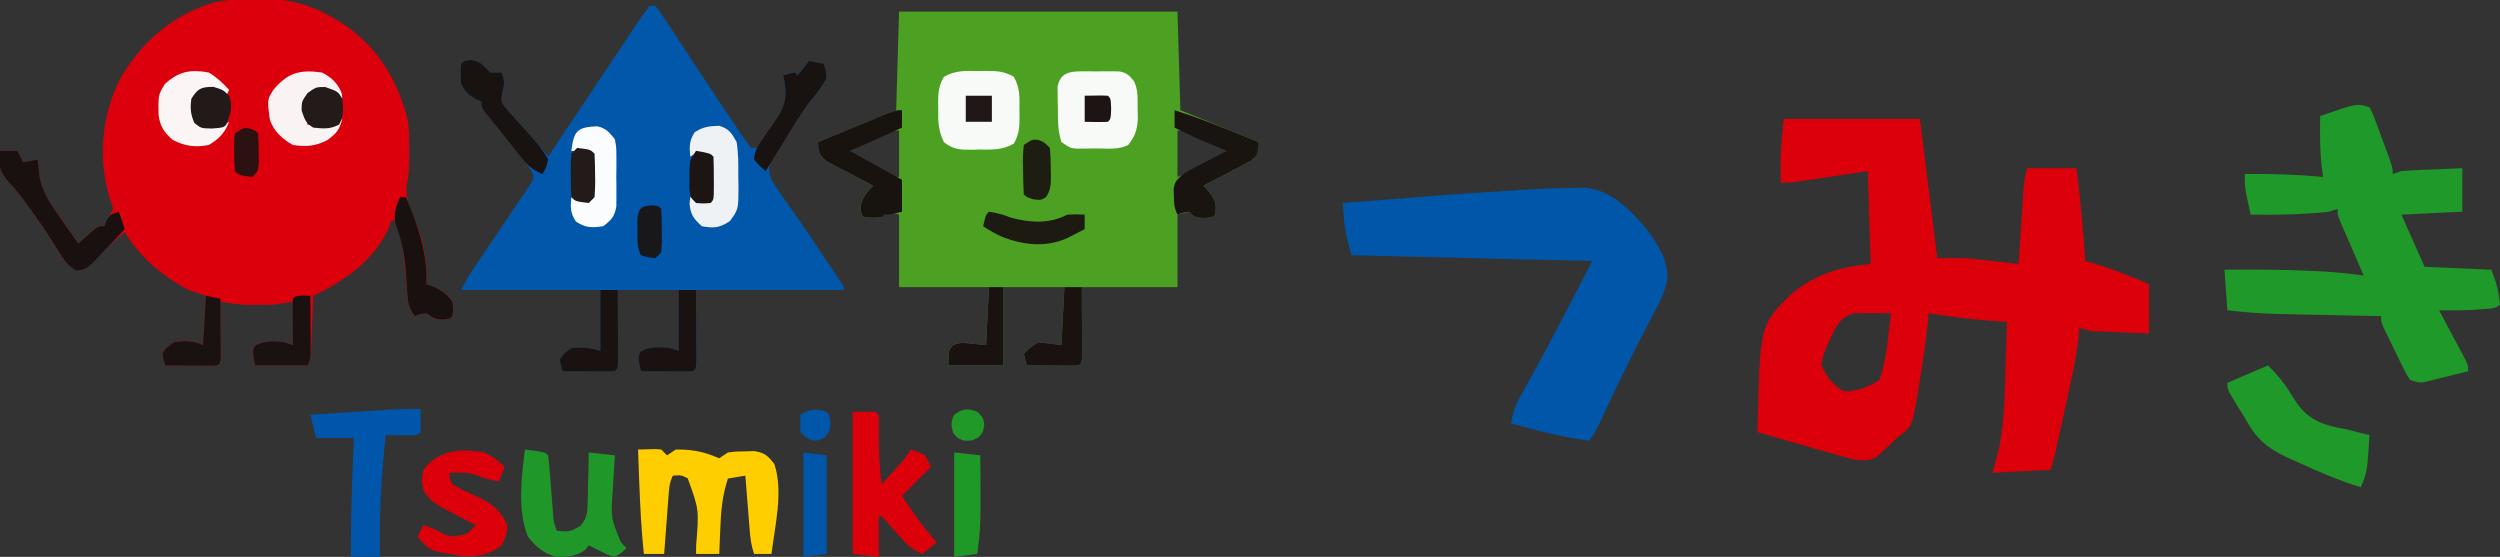
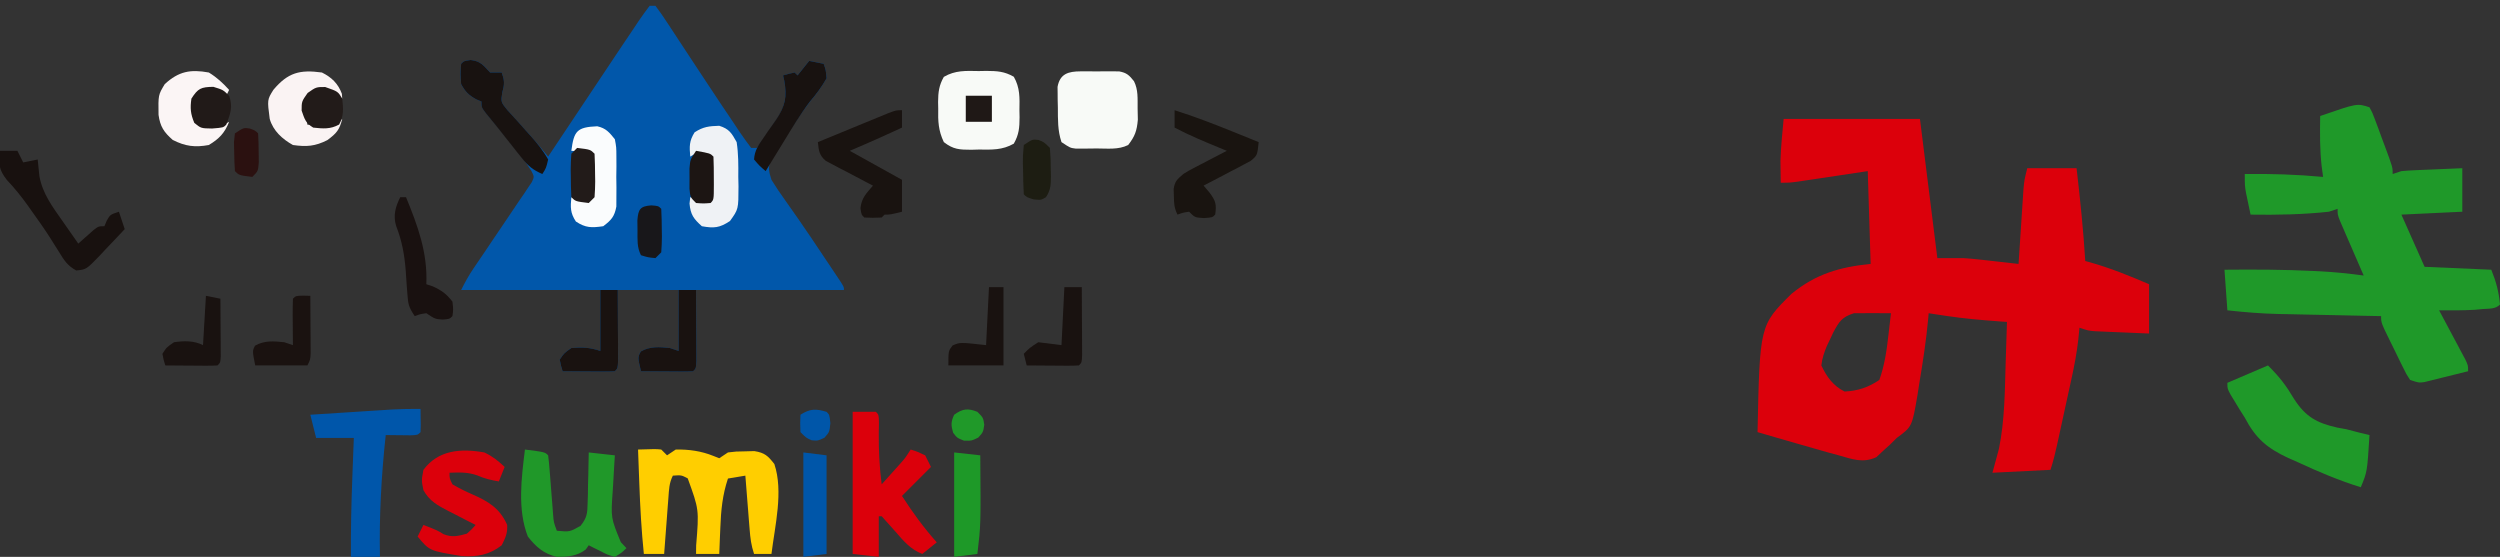
<svg xmlns="http://www.w3.org/2000/svg" version="1.1" width="862" height="192">
  <rect width="100%" height="100%" fill="#333333" stroke="none" />
-   <path d="M0 0 C31.68 0 63.36 0 96 0 C96.33 11.22 96.66 22.44 97 34 C110.365 39.445 110.365 39.445 124 45 C123 50 123 50 121.234 51.486 C120.485 51.878 119.736 52.271 118.965 52.676 C118.156 53.111 117.347 53.546 116.514 53.994 C115.664 54.429 114.813 54.864 113.938 55.312 C113.083 55.767 112.229 56.221 111.35 56.689 C109.241 57.809 107.125 58.911 105 60 C105.654 60.768 106.307 61.537 106.98 62.328 C109.204 65.27 109.498 66.418 109 70 C108 71 108 71 105.062 71.188 C102 71 102 71 100 69 C98.68 69.33 97.36 69.66 96 70 C96 78.25 96 86.5 96 95 C85.11 95 74.22 95 63 95 C63.04 103.512 63.04 103.512 63.09 112.023 C63.093 113.076 63.095 114.13 63.098 115.215 C63.103 116.299 63.108 117.383 63.114 118.5 C63 121 63 121 62 122 C60.657 122.086 59.31 122.107 57.965 122.098 C57.156 122.094 56.347 122.091 55.514 122.088 C54.664 122.08 53.813 122.071 52.938 122.062 C52.083 122.058 51.229 122.053 50.35 122.049 C48.233 122.037 46.117 122.019 44 122 C43.67 120.68 43.34 119.36 43 118 C45 115.938 45 115.938 48 114 C50.64 114.33 53.28 114.66 56 115 C56.33 108.4 56.66 101.8 57 95 C50.07 95 43.14 95 36 95 C36 103.91 36 112.82 36 122 C29.73 122 23.46 122 17 122 C17 117 17 117 18.438 115.125 C21 114 21 114 30 115 C30.33 108.4 30.66 101.8 31 95 C20.77 95 10.54 95 0 95 C0 86.75 0 78.5 0 70 C-1.32 69.67 -2.64 69.34 -4 69 C-4.99 69.99 -4.99 69.99 -6 71 C-9.062 71.188 -9.062 71.188 -12 71 C-13 70 -13 70 -13.312 67.75 C-12.907 64.181 -11.288 62.69 -9 60 C-9.54 59.723 -10.08 59.447 -10.636 59.161 C-13.08 57.896 -15.508 56.605 -17.938 55.312 C-18.788 54.877 -19.638 54.442 -20.514 53.994 C-21.323 53.559 -22.131 53.124 -22.965 52.676 C-24.088 52.087 -24.088 52.087 -25.234 51.486 C-27 50 -27 50 -28 45 C-19.09 41.37 -10.18 37.74 -1 34 C-0.67 22.78 -0.34 11.56 0 0 Z M-10.688 44 C-11.74 44.429 -11.74 44.429 -12.814 44.867 C-14.545 45.573 -16.273 46.286 -18 47 C-15.314 50.129 -12.046 51.764 -8.438 53.688 C-7.281 54.31 -6.125 54.933 -4.934 55.574 C-2.244 57.146 -2.244 57.146 0 57 C0 51.72 0 46.44 0 41 C-3.964 41 -7.086 42.507 -10.688 44 Z M96 41 C96 46.28 96 51.56 96 57 C100.766 55.411 104.153 53.908 108.375 51.375 C109.435 50.743 110.494 50.112 111.586 49.461 C112.383 48.979 113.179 48.497 114 48 C111.433 45.433 108.95 44.667 105.562 43.375 C104.409 42.929 103.255 42.483 102.066 42.023 C99.065 40.842 99.065 40.842 96 41 Z " fill="#4CA123" transform="translate(310,4)" />
-   <path d="M0 0 C0.882 -0.016 1.763 -0.032 2.672 -0.049 C11.592 -0.055 19.215 2.062 26.875 6.688 C27.829 7.252 28.783 7.817 29.766 8.398 C41.703 16.389 48.736 27.853 52.211 41.637 C52.753 45.138 52.771 48.592 52.75 52.125 C52.752 52.843 52.753 53.561 52.755 54.3 C52.74 57.805 52.583 61.082 51.812 64.5 C51.559 69.663 53.377 73.341 55.344 78.062 C57.959 84.697 58.934 91.216 58.625 98.312 C59.367 98.56 60.11 98.808 60.875 99.062 C63.924 100.448 65.581 101.663 67.625 104.312 C67.938 107 67.938 107 67.625 109.312 C66.625 110.312 66.625 110.312 64.25 110.5 C61.625 110.312 61.625 110.312 58.625 108.312 C56.472 108.621 56.472 108.621 54.625 109.312 C52.586 106.254 52.326 105.249 52.062 101.742 C51.95 100.396 51.95 100.396 51.836 99.023 C51.766 98.088 51.697 97.152 51.625 96.188 C51.106 89.379 50.254 82.952 48.625 76.312 C47.965 76.312 47.305 76.312 46.625 76.312 C46.357 77.049 46.089 77.785 45.812 78.543 C40.932 89.925 30.444 97.183 19.625 102.312 C19.587 103.296 19.587 103.296 19.549 104.3 C19.433 107.263 19.31 110.225 19.188 113.188 C19.148 114.22 19.109 115.253 19.068 116.316 C19.026 117.303 18.985 118.289 18.941 119.305 C18.905 120.216 18.868 121.127 18.83 122.066 C18.625 124.312 18.625 124.312 17.625 126.312 C11.685 126.312 5.745 126.312 -0.375 126.312 C-1.375 121.312 -1.375 121.312 -0.438 119.5 C2.768 117.655 6.009 117.933 9.625 118.312 C11.11 118.808 11.11 118.808 12.625 119.312 C12.625 114.362 12.625 109.412 12.625 104.312 C10.645 104.642 8.665 104.972 6.625 105.312 C4.46 105.402 2.292 105.443 0.125 105.438 C-0.958 105.44 -2.041 105.443 -3.156 105.445 C-6.309 105.315 -9.278 104.9 -12.375 104.312 C-12.37 104.943 -12.365 105.574 -12.359 106.224 C-12.338 109.066 -12.325 111.908 -12.312 114.75 C-12.304 115.743 -12.296 116.736 -12.287 117.76 C-12.284 118.704 -12.281 119.648 -12.277 120.621 C-12.272 121.496 -12.267 122.37 -12.261 123.271 C-12.375 125.312 -12.375 125.312 -13.375 126.312 C-14.718 126.399 -16.065 126.42 -17.41 126.41 C-18.219 126.407 -19.028 126.404 -19.861 126.4 C-20.711 126.392 -21.562 126.384 -22.438 126.375 C-23.292 126.37 -24.146 126.366 -25.025 126.361 C-27.142 126.35 -29.258 126.332 -31.375 126.312 C-31.965 124.453 -31.965 124.453 -32.375 122.312 C-30.938 120.062 -30.938 120.062 -28.375 118.312 C-24.904 117.813 -21.574 117.713 -18.375 119.312 C-18.045 113.703 -17.715 108.093 -17.375 102.312 C-19.355 101.653 -21.335 100.993 -23.375 100.312 C-32.626 95.325 -39.901 89.29 -45.375 80.312 C-49.799 84.014 -53.812 87.736 -57.602 92.09 C-59.375 93.312 -59.375 93.312 -61.855 93.328 C-65.269 91.952 -66.157 90.253 -68.062 87.125 C-68.744 86.045 -69.426 84.965 -70.129 83.852 C-70.49 83.276 -70.851 82.7 -71.223 82.106 C-73.217 79.001 -75.355 76.001 -77.5 73 C-77.923 72.403 -78.346 71.806 -78.781 71.19 C-81.022 68.061 -83.35 65.163 -86 62.375 C-88.828 58.729 -88.927 56.819 -88.375 52.312 C-86.395 52.312 -84.415 52.312 -82.375 52.312 C-81.715 53.633 -81.055 54.953 -80.375 56.312 C-77.9 55.818 -77.9 55.818 -75.375 55.312 C-75.18 57.233 -74.984 59.154 -74.789 61.074 C-73.663 67.16 -70.244 71.663 -66.75 76.625 C-66.234 77.366 -65.719 78.106 -65.188 78.869 C-63.921 80.687 -62.65 82.501 -61.375 84.312 C-60.893 83.879 -60.411 83.446 -59.914 83 C-59.282 82.443 -58.651 81.886 -58 81.312 C-57.374 80.756 -56.747 80.199 -56.102 79.625 C-54.375 78.312 -54.375 78.312 -52.375 78.312 C-52.066 77.694 -51.756 77.075 -51.438 76.438 C-50.75 75.062 -50.062 73.688 -49.375 72.312 C-49.805 70.798 -50.296 69.3 -50.812 67.812 C-54.634 54.33 -53.249 40.033 -46.984 27.539 C-39.722 14.811 -28.946 5.507 -14.781 1.227 C-9.858 0.048 -5.042 -0.018 0 0 Z " fill="#DB000C" transform="translate(88.375,-0.312)" />
  <path d="M0 0 C0.66 0 1.32 0 2 0 C3.465 1.934 4.797 3.862 6.113 5.895 C6.52 6.51 6.926 7.125 7.345 7.759 C8.219 9.084 9.09 10.411 9.958 11.74 C11.31 13.809 12.671 15.872 14.035 17.934 C15.846 20.673 17.655 23.414 19.462 26.156 C22.821 31.248 26.206 36.322 29.625 41.375 C30.413 42.558 30.413 42.558 31.216 43.765 C32.425 45.546 33.705 47.28 35 49 C35.66 49 36.32 49 37 49 C38.856 46.557 40.532 44.136 42.188 41.562 C42.664 40.875 43.14 40.187 43.631 39.479 C46.772 34.592 47.418 31.401 46.388 25.668 C46.196 24.842 46.196 24.842 46 24 C47.938 23.438 47.938 23.438 50 23 C50.33 23.33 50.66 23.66 51 24 C52.32 22.35 53.64 20.7 55 19 C56.65 19.33 58.3 19.66 60 20 C60.75 22.125 60.75 22.125 61 25 C59.329 27.97 57.431 30.484 55.25 33.094 C52.161 37.084 49.423 41.262 46.688 45.5 C46.125 46.342 45.562 47.184 44.982 48.051 C44.456 48.869 43.929 49.688 43.387 50.531 C42.904 51.269 42.422 52.007 41.925 52.768 C40.738 55.632 41.066 57.077 42 60 C43.498 62.42 45.025 64.698 46.688 67 C47.679 68.406 48.668 69.814 49.656 71.223 C50.19 71.981 50.724 72.739 51.273 73.52 C54.474 78.117 57.579 82.778 60.688 87.438 C61.312 88.368 61.936 89.298 62.579 90.256 C63.155 91.119 63.731 91.982 64.324 92.871 C64.841 93.644 65.357 94.417 65.889 95.213 C67 97 67 97 67 98 C50.17 98 33.34 98 16 98 C16.04 106.841 16.04 106.841 16.09 115.681 C16.093 116.775 16.095 117.869 16.098 118.996 C16.103 120.122 16.108 121.248 16.114 122.408 C16 125 16 125 15 126 C13.657 126.086 12.31 126.107 10.965 126.098 C10.156 126.094 9.347 126.091 8.514 126.088 C7.664 126.08 6.813 126.071 5.938 126.062 C5.083 126.058 4.229 126.053 3.35 126.049 C1.233 126.037 -0.883 126.019 -3 126 C-4.117 121.227 -4.117 121.227 -3.062 119.188 C0.143 117.342 3.384 117.621 7 118 C8.485 118.495 8.485 118.495 10 119 C10 112.07 10 105.14 10 98 C3.07 98 -3.86 98 -11 98 C-10.988 99.937 -10.977 101.875 -10.965 103.871 C-10.955 106.393 -10.946 108.915 -10.938 111.438 C-10.929 112.717 -10.921 113.996 -10.912 115.314 C-10.909 116.529 -10.906 117.744 -10.902 118.996 C-10.897 120.122 -10.892 121.248 -10.886 122.408 C-11 125 -11 125 -12 126 C-13.343 126.086 -14.69 126.107 -16.035 126.098 C-16.844 126.094 -17.653 126.091 -18.486 126.088 C-19.336 126.08 -20.187 126.071 -21.062 126.062 C-21.917 126.058 -22.771 126.053 -23.65 126.049 C-25.767 126.037 -27.883 126.019 -30 126 C-30.594 124.141 -30.594 124.141 -31 122 C-29.5 119.75 -29.5 119.75 -27 118 C-23.227 117.669 -20.593 117.802 -17 119 C-17 112.07 -17 105.14 -17 98 C-32.84 98 -48.68 98 -65 98 C-63.617 95.235 -62.346 92.91 -60.63 90.396 C-59.93 89.365 -59.93 89.365 -59.215 88.313 C-58.467 87.215 -58.467 87.215 -57.703 86.094 C-56.652 84.531 -55.601 82.967 -54.551 81.402 C-52.897 78.941 -51.239 76.484 -49.566 74.036 C-47.951 71.669 -46.357 69.289 -44.766 66.906 C-44.005 65.808 -44.005 65.808 -43.229 64.687 C-42.775 63.999 -42.32 63.312 -41.853 62.604 C-41.446 62.003 -41.039 61.402 -40.619 60.783 C-39.763 58.936 -39.763 58.936 -40.812 56.878 C-41.944 55.089 -43.11 53.415 -44.426 51.758 C-44.893 51.166 -45.36 50.574 -45.842 49.965 C-46.57 49.054 -46.57 49.054 -47.312 48.125 C-47.786 47.526 -48.26 46.926 -48.748 46.309 C-51.067 43.384 -53.42 40.507 -55.855 37.68 C-58 35 -58 35 -58 33 C-58.598 32.752 -59.196 32.505 -59.812 32.25 C-62.445 30.746 -63.554 29.675 -65 27 C-65.25 23.312 -65.25 23.312 -65 20 C-64 19 -64 19 -61.688 18.688 C-58.209 19.092 -57.379 20.544 -55 23 C-53.68 23 -52.36 23 -51 23 C-50.06 25.717 -49.976 26.918 -50.793 29.742 C-51.341 33.189 -51.341 33.189 -48.867 36.219 C-47.887 37.328 -46.889 38.422 -45.875 39.5 C-44.893 40.594 -43.911 41.687 -42.93 42.781 C-42.489 43.256 -42.048 43.731 -41.593 44.221 C-39.324 46.755 -37.17 49.379 -35 52 C-34.102 50.65 -34.102 50.65 -33.187 49.272 C-26.916 39.842 -20.633 30.419 -14.339 21.004 C-13.13 19.194 -11.922 17.383 -10.714 15.572 C-8.9 12.856 -7.077 10.145 -5.25 7.438 C-4.733 6.66 -4.216 5.883 -3.683 5.083 C-2.507 3.352 -1.262 1.669 0 0 Z " fill="#0157AA" transform="translate(224,2)" />
  <path d="M0 0 C15.51 0 31.02 0 47 0 C48.98 15.84 50.96 31.68 53 48 C55.97 48 58.94 48 62 48 C63.681 48.112 65.361 48.25 67.035 48.438 C68.277 48.573 68.277 48.573 69.545 48.711 C70.376 48.806 71.207 48.902 72.062 49 C73.361 49.143 73.361 49.143 74.686 49.289 C76.791 49.522 78.895 49.76 81 50 C81.055 49.142 81.111 48.285 81.168 47.401 C81.375 44.211 81.586 41.02 81.8 37.83 C81.891 36.45 81.981 35.071 82.07 33.692 C82.198 31.706 82.331 29.72 82.465 27.734 C82.543 26.54 82.622 25.346 82.703 24.116 C83 21 83 21 84 17 C89.61 17 95.22 17 101 17 C102.231 27.668 103.345 38.28 104 49 C104.874 49.238 104.874 49.238 105.766 49.48 C112.763 51.472 119.318 54.125 126 57 C126 62.61 126 68.22 126 74 C122.562 73.859 119.125 73.713 115.688 73.562 C114.711 73.523 113.735 73.484 112.729 73.443 C111.791 73.401 110.853 73.36 109.887 73.316 C109.023 73.28 108.159 73.243 107.268 73.205 C105 73 105 73 102 72 C101.872 73.302 101.745 74.604 101.613 75.946 C101.087 80.663 100.212 85.236 99.188 89.867 C99.014 90.669 98.84 91.47 98.661 92.296 C98.297 93.972 97.93 95.647 97.562 97.322 C96.997 99.888 96.439 102.456 95.883 105.023 C95.526 106.659 95.17 108.294 94.812 109.93 C94.646 110.695 94.479 111.461 94.307 112.25 C93.652 115.223 92.964 118.109 92 121 C82.1 121.495 82.1 121.495 72 122 C72.749 119.233 73.497 116.466 74.246 113.699 C76.247 103.883 76.259 93.794 76.562 83.812 C76.606 82.465 76.649 81.118 76.693 79.771 C76.798 76.514 76.901 73.257 77 70 C76.152 69.94 75.304 69.88 74.431 69.819 C68.311 69.37 62.255 68.857 56.188 67.938 C55.005 67.761 53.823 67.584 52.605 67.402 C51.746 67.27 50.886 67.137 50 67 C49.954 67.556 49.908 68.112 49.86 68.684 C49.17 76.287 48.021 83.787 46.75 91.312 C46.462 93.185 46.462 93.185 46.168 95.096 C44.288 106.123 44.288 106.123 39 110 C38.233 110.762 37.466 111.524 36.676 112.309 C35.896 113.011 35.116 113.714 34.312 114.438 C33.546 115.158 32.779 115.879 31.988 116.621 C27.324 118.773 23.809 117.348 19 116 C17.868 115.693 16.737 115.387 15.571 115.071 C11.829 114.036 8.102 112.961 4.375 111.875 C3.072 111.498 1.768 111.122 0.465 110.746 C-2.691 109.834 -5.846 108.919 -9 108 C-8.237 71.132 -8.237 71.132 2.711 60.309 C11.121 53.46 19.255 51.075 30 50 C29.67 39.44 29.34 28.88 29 18 C20.249 19.314 20.249 19.314 11.499 20.633 C10.41 20.795 9.321 20.958 8.199 21.125 C7.084 21.293 5.968 21.46 4.819 21.633 C2 22 2 22 -1 22 C-1.028 20.396 -1.047 18.792 -1.062 17.188 C-1.074 16.294 -1.086 15.401 -1.098 14.48 C-0.962 9.642 -0.438 4.821 0 0 Z M24.25 67 C20.075 68.284 19.094 69.925 17.082 73.68 C16.725 74.445 16.368 75.211 16 76 C15.633 76.766 15.265 77.531 14.887 78.32 C13.948 80.6 13.281 82.55 13 85 C14.805 88.9 17.106 92.053 21 94 C25.532 93.803 29.256 92.553 33 90 C34.806 84.934 35.53 79.889 36.125 74.562 C36.211 73.831 36.298 73.099 36.387 72.346 C36.596 70.564 36.799 68.782 37 67 C32.749 66.913 28.501 67 24.25 67 Z " fill="#DC000B" transform="translate(615,41)" />
-   <path d="M0 0 C1.285 -0.026 2.569 -0.052 3.893 -0.079 C13.1 0.719 19.799 7.801 25.508 14.547 C29.227 19.658 32.478 24.857 32.445 31.312 C31.389 37.029 28.243 42.131 25.586 47.23 C24.403 49.543 23.222 51.857 22.043 54.172 C21.446 55.341 20.848 56.511 20.233 57.715 C17.002 64.124 13.947 70.615 10.889 77.107 C10.254 78.45 10.254 78.45 9.605 79.82 C9.238 80.603 8.87 81.385 8.491 82.191 C7.461 84.23 7.461 84.23 5.461 87.23 C-3.763 85.925 -12.59 83.749 -21.539 81.23 C-20.969 77.721 -20.091 75.039 -18.344 71.949 C-9.691 56.535 -1.676 40.961 6.461 25.23 C-20.929 24.57 -48.319 23.91 -76.539 23.23 C-77.899 18.469 -78.813 15.037 -79.164 10.293 C-79.239 9.335 -79.314 8.377 -79.391 7.391 C-79.44 6.678 -79.489 5.965 -79.539 5.23 C-42.848 2.321 -42.848 2.321 -25.086 1.172 C-23.173 1.048 -21.26 0.919 -19.348 0.79 C-12.902 0.385 -6.457 0.108 0 0 Z " fill="#0056A9" transform="translate(542.539,64.77)" />
  <path d="M0 0 C1.075 2.01 1.075 2.01 2.043 4.621 C2.394 5.556 2.746 6.492 3.107 7.455 C3.464 8.439 3.82 9.423 4.188 10.438 C4.74 11.908 4.74 11.908 5.303 13.408 C8 20.679 8 20.679 8 23 C8.99 22.67 9.98 22.34 11 22 C12.626 21.853 14.256 21.753 15.887 21.684 C16.825 21.642 17.762 21.6 18.729 21.557 C19.705 21.517 20.681 21.478 21.688 21.438 C22.676 21.394 23.664 21.351 24.682 21.307 C27.121 21.201 29.56 21.1 32 21 C32 25.95 32 30.9 32 36 C21.605 36.495 21.605 36.495 11 37 C13.64 42.94 16.28 48.88 19 55 C26.59 55.33 34.18 55.66 42 56 C43.708 60.271 44.566 63.487 45 68 C43.341 69.659 41.281 69.363 39 69.562 C38.093 69.646 37.185 69.73 36.25 69.816 C32.163 70.047 28.092 70.036 24 70 C24.454 70.848 24.454 70.848 24.918 71.712 C26.283 74.264 27.642 76.82 29 79.375 C29.477 80.264 29.954 81.154 30.445 82.07 C30.896 82.921 31.348 83.772 31.812 84.648 C32.231 85.434 32.65 86.219 33.082 87.029 C34 89 34 89 34 91 C31.231 91.697 28.461 92.383 25.688 93.062 C24.902 93.262 24.116 93.461 23.307 93.666 C22.549 93.85 21.792 94.033 21.012 94.223 C20.315 94.395 19.619 94.568 18.901 94.746 C17 95 17 95 14 94 C12.741 92.082 12.741 92.082 11.52 89.598 C11.078 88.708 10.637 87.817 10.182 86.9 C9.73 85.964 9.278 85.027 8.812 84.062 C8.349 83.13 7.886 82.197 7.408 81.236 C4 74.294 4 74.294 4 72 C2.125 71.962 2.125 71.962 0.211 71.924 C-4.467 71.829 -9.144 71.729 -13.822 71.628 C-15.839 71.585 -17.857 71.543 -19.874 71.503 C-22.789 71.444 -25.703 71.381 -28.617 71.316 C-29.506 71.3 -30.395 71.283 -31.311 71.266 C-37.253 71.128 -43.092 70.652 -49 70 C-49.33 65.38 -49.66 60.76 -50 56 C-39.737 55.902 -29.503 55.926 -19.25 56.438 C-18.442 56.477 -17.634 56.516 -16.802 56.556 C-11.829 56.826 -6.935 57.33 -2 58 C-2.273 57.374 -2.545 56.749 -2.826 56.104 C-4.055 53.279 -5.277 50.452 -6.5 47.625 C-6.929 46.64 -7.359 45.655 -7.801 44.641 C-8.207 43.7 -8.613 42.759 -9.031 41.789 C-9.408 40.92 -9.785 40.05 -10.174 39.155 C-11 37 -11 37 -11 35 C-11.99 35.33 -12.98 35.66 -14 36 C-22.984 36.981 -31.972 37.135 -41 37 C-41.338 35.418 -41.67 33.834 -42 32.25 C-42.186 31.368 -42.371 30.487 -42.562 29.578 C-43 27 -43 27 -43 23 C-33.94 22.878 -25.023 23.161 -16 24 C-16.165 22.762 -16.33 21.525 -16.5 20.25 C-17.151 14.5 -17.088 8.779 -17 3 C-4.25 -1.417 -4.25 -1.417 0 0 Z " fill="#1F9929" transform="translate(817,37)" />
  <path d="M0 0 C6.055 -0.195 6.055 -0.195 8 0 C8.66 0.66 9.32 1.32 10 2 C10.99 1.34 11.98 0.68 13 0 C17.479 -0.091 21.788 0.51 25.938 2.188 C26.958 2.59 26.958 2.59 28 3 C28.99 2.34 29.98 1.68 31 1 C33.777 0.664 33.777 0.664 36.938 0.625 C38.498 0.582 38.498 0.582 40.09 0.539 C43.684 1.108 44.793 2.164 47 5 C50.173 14.518 47.19 26.246 46 36 C44.02 36 42.04 36 40 36 C39.006 33.017 38.713 30.581 38.465 27.457 C38.334 25.847 38.334 25.847 38.201 24.205 C38.071 22.526 38.071 22.526 37.938 20.812 C37.847 19.681 37.756 18.55 37.662 17.385 C37.438 14.59 37.217 11.795 37 9 C35.02 9.33 33.04 9.66 31 10 C29.101 15.69 28.593 20.962 28.375 26.938 C28.336 27.812 28.298 28.687 28.258 29.588 C28.164 31.725 28.081 33.862 28 36 C25.36 36 22.72 36 20 36 C20.012 35.022 20.023 34.043 20.035 33.035 C21.04 20.708 21.04 20.708 17.125 9.938 C14.93 8.798 14.93 8.798 12 9 C10.703 11.595 10.684 13.768 10.465 16.664 C10.334 18.346 10.334 18.346 10.201 20.062 C10.071 21.826 10.071 21.826 9.938 23.625 C9.847 24.808 9.756 25.992 9.662 27.211 C9.438 30.14 9.217 33.07 9 36 C6.69 36 4.38 36 2 36 C1.175 27.942 0.727 19.906 0.438 11.812 C0.394 10.67 0.351 9.527 0.307 8.35 C0.202 5.566 0.1 2.783 0 0 Z " fill="#FFCE00" transform="translate(220,155)" />
  <path d="M0 0 C4.038 4.038 6.189 6.824 9 11.562 C12.937 17.685 16.828 19.85 23.891 21.434 C24.917 21.621 25.943 21.807 27 22 C28.607 22.407 30.211 22.821 31.812 23.25 C32.864 23.497 33.916 23.745 35 24 C34.221 36.67 34.221 36.67 32 42 C24.493 39.674 17.436 36.686 10.312 33.375 C8.66 32.65 8.66 32.65 6.975 31.91 C-0.381 28.474 -4.229 25.168 -8 18 C-8.626 17.011 -9.253 16.023 -9.898 15.004 C-10.386 14.198 -10.873 13.393 -11.375 12.562 C-11.878 11.739 -12.38 10.915 -12.898 10.066 C-14 8 -14 8 -14 6 C-9.38 4.02 -4.76 2.04 0 0 Z " fill="#1F9929" transform="translate(782,126)" />
  <path d="M0 0 C2.64 0 5.28 0 8 0 C9 1 9 1 9.062 3.809 C9.042 5.006 9.021 6.204 9 7.438 C8.951 13.368 9.241 19.121 10 25 C11.294 23.565 12.585 22.127 13.875 20.688 C14.594 19.887 15.314 19.086 16.055 18.262 C18.116 15.958 18.116 15.958 20 13 C22.375 13.75 22.375 13.75 25 15 C25.66 16.32 26.32 17.64 27 19 C23.7 22.3 20.4 25.6 17 29 C20.692 34.714 24.468 39.929 29 45 C27.35 46.32 25.7 47.64 24 49 C19.966 47.439 17.571 44.566 14.812 41.375 C13.228 39.562 11.629 37.774 10 36 C9.67 36 9.34 36 9 36 C9 40.62 9 45.24 9 50 C6.03 49.67 3.06 49.34 0 49 C0 32.83 0 16.66 0 0 Z " fill="#DC000B" transform="translate(294,142)" />
  <path d="M0 0 C0.098 6.152 0.098 6.152 0 8 C-1 9 -1 9 -3.504 9.098 C-5.018 9.08 -5.018 9.08 -6.562 9.062 C-7.574 9.053 -8.586 9.044 -9.629 9.035 C-10.803 9.018 -10.803 9.018 -12 9 C-13.516 23.051 -14.276 36.869 -14 51 C-17.3 51 -20.6 51 -24 51 C-24.07 41.716 -23.861 32.464 -23.5 23.188 C-23.452 21.911 -23.405 20.634 -23.355 19.318 C-23.239 16.212 -23.12 13.106 -23 10 C-27.29 10 -31.58 10 -36 10 C-36.66 7.36 -37.32 4.72 -38 2 C-33.553 1.713 -29.105 1.428 -24.658 1.146 C-23.147 1.049 -21.636 0.952 -20.125 0.854 C-17.945 0.714 -15.766 0.575 -13.586 0.438 C-12.277 0.354 -10.968 0.27 -9.619 0.184 C-6.404 0.02 -3.218 -0.035 0 0 Z " fill="#0056AA" transform="translate(145,141)" />
  <path d="M0 0 C6.875 0.875 6.875 0.875 8 2 C8.216 3.669 8.371 5.346 8.5 7.023 C8.624 8.555 8.624 8.555 8.75 10.117 C8.874 11.73 8.874 11.73 9 13.375 C9.163 15.487 9.33 17.599 9.5 19.711 C9.572 20.652 9.644 21.594 9.719 22.564 C9.931 25.136 9.931 25.136 11 28 C15.413 28.417 15.413 28.417 19.165 26.323 C21.375 23.525 21.531 22.106 21.609 18.578 C21.642 17.553 21.674 16.529 21.707 15.473 C21.721 14.409 21.735 13.346 21.75 12.25 C21.78 11.171 21.809 10.092 21.84 8.98 C21.91 6.32 21.963 3.661 22 1 C24.97 1.33 27.94 1.66 31 2 C30.916 3.363 30.832 4.725 30.746 6.129 C30.643 7.94 30.54 9.751 30.438 11.562 C30.381 12.458 30.325 13.353 30.268 14.275 C29.609 23.573 29.609 23.573 33.062 31.938 C33.702 32.618 34.341 33.299 35 34 C33.312 35.625 33.312 35.625 31 37 C28.5 36.312 28.5 36.312 26 35 C25.237 34.629 24.474 34.258 23.688 33.875 C23.131 33.586 22.574 33.297 22 33 C21.67 33.474 21.34 33.949 21 34.438 C17.979 36.798 14.719 36.993 11 37 C6.481 35.949 3.848 33.618 1 30 C-2.66 20.624 -1.183 9.737 0 0 Z " fill="#209829" transform="translate(181,155)" />
  <path d="M0 0 C0.855 -0.015 1.709 -0.031 2.59 -0.047 C6.307 -0.024 8.803 0.101 12.062 1.969 C14.222 5.771 14.082 9.2 14 13.5 C14.015 14.307 14.031 15.114 14.047 15.945 C14.023 19.528 13.852 21.881 12.062 25.027 C8.126 27.29 4.463 27.12 0 27.062 C-0.855 27.086 -1.709 27.11 -2.59 27.135 C-6.652 27.125 -8.798 27.048 -12.062 24.5 C-13.97 20.519 -14.09 17.297 -14 12.938 C-14.015 12.183 -14.031 11.428 -14.047 10.65 C-14.023 7.323 -13.733 4.905 -12.062 2.004 C-8.132 -0.303 -4.475 -0.081 0 0 Z " fill="#F8FAF7" transform="translate(337.5,24.5)" />
  <path d="M0 0 C1.319 -0.006 1.319 -0.006 2.664 -0.012 C3.579 -0 4.495 0.011 5.438 0.023 C6.81 0.006 6.81 0.006 8.211 -0.012 C9.09 -0.008 9.969 -0.004 10.875 0 C12.08 0.005 12.08 0.005 13.309 0.01 C15.938 0.49 16.791 1.336 18.438 3.398 C19.931 6.386 19.663 9.437 19.688 12.711 C19.713 14.027 19.739 15.343 19.766 16.699 C19.425 20.535 18.769 22.383 16.438 25.398 C13.034 27.1 9.251 26.583 5.5 26.586 C4.263 26.604 4.263 26.604 3.002 26.623 C1.812 26.626 1.812 26.626 0.598 26.629 C-0.128 26.633 -0.854 26.637 -1.601 26.641 C-3.562 26.398 -3.562 26.398 -6.562 24.398 C-7.908 20.363 -7.786 16.624 -7.812 12.398 C-7.833 11.579 -7.854 10.759 -7.875 9.914 C-7.88 9.125 -7.885 8.336 -7.891 7.523 C-7.9 6.804 -7.909 6.085 -7.919 5.344 C-7.089 0.817 -4.196 0.018 0 0 Z " fill="#F8FAF7" transform="translate(372.562,24.602)" />
  <path d="M0 0 C2.907 1.382 4.613 2.78 7 5 C6.34 6.65 5.68 8.3 5 10 C2.357 9.547 0.081 9.036 -2.375 7.938 C-5.673 6.76 -8.525 6.864 -12 7 C-12.024 8.91 -12.024 8.91 -11 11 C-8.723 12.316 -6.585 13.399 -4.188 14.438 C1.344 16.844 5.366 19.265 7.875 25 C8.05 27.807 7.256 29.496 6 32 C1.807 35.319 -2.604 36.102 -7.855 35.719 C-18.915 33.927 -18.915 33.927 -23 29 C-22.34 27.68 -21.68 26.36 -21 25 C-16.248 26.848 -16.248 26.848 -14.062 28.188 C-11.063 29.369 -9.064 28.847 -6 28 C-4.333 26.511 -4.333 26.511 -3 25 C-4.048 24.469 -5.096 23.938 -6.176 23.391 C-7.555 22.678 -8.934 21.964 -10.312 21.25 C-11.003 20.902 -11.693 20.554 -12.404 20.195 C-16.08 18.277 -18.946 16.761 -21 13 C-21.688 9.625 -21.688 9.625 -21 6 C-15.813 -0.931 -8.022 -1.415 0 0 Z " fill="#DC000B" transform="translate(167,156)" />
  <path d="M0 0 C1.98 0 3.96 0 6 0 C6.66 1.32 7.32 2.64 8 4 C9.65 3.67 11.3 3.34 13 3 C13.195 4.921 13.391 6.841 13.586 8.762 C14.712 14.848 18.131 19.351 21.625 24.312 C22.398 25.423 22.398 25.423 23.188 26.557 C24.454 28.374 25.725 30.189 27 32 C27.482 31.567 27.964 31.134 28.461 30.688 C29.093 30.131 29.724 29.574 30.375 29 C31.001 28.443 31.628 27.886 32.273 27.312 C34 26 34 26 36 26 C36.268 25.361 36.536 24.721 36.812 24.062 C38 22 38 22 41 21 C41.66 22.98 42.32 24.96 43 27 C40.796 29.378 38.558 31.723 36.312 34.062 C35.687 34.739 35.061 35.415 34.416 36.111 C29.744 40.93 29.744 40.93 26.273 41.258 C23.237 39.578 22.117 37.775 20.312 34.812 C19.631 33.732 18.949 32.652 18.246 31.539 C17.885 30.963 17.524 30.387 17.152 29.794 C15.158 26.689 13.02 23.689 10.875 20.688 C10.452 20.09 10.029 19.493 9.594 18.878 C7.353 15.749 5.025 12.85 2.375 10.062 C-0.453 6.416 -0.552 4.507 0 0 Z " fill="#18110F" transform="translate(0,52)" />
  <path d="M0 0 C0 1.98 0 3.96 0 6 C-1.687 6.772 -3.375 7.542 -5.062 8.312 C-6.002 8.742 -6.942 9.171 -7.91 9.613 C-11.256 11.115 -14.629 12.555 -18 14 C-12.06 17.3 -6.12 20.6 0 24 C0 27.63 0 31.26 0 35 C-4 36 -4 36 -6 36 C-6.33 36.33 -6.66 36.66 -7 37 C-10 37.125 -10 37.125 -13 37 C-14 36 -14 36 -14.312 33.75 C-13.907 30.181 -12.288 28.69 -10 26 C-10.54 25.723 -11.08 25.447 -11.636 25.161 C-14.08 23.896 -16.508 22.605 -18.938 21.312 C-19.788 20.877 -20.638 20.442 -21.514 19.994 C-22.323 19.559 -23.131 19.124 -23.965 18.676 C-25.088 18.087 -25.088 18.087 -26.234 17.486 C-28.563 15.526 -28.686 13.96 -29 11 C-25.193 9.429 -21.385 7.863 -17.574 6.3 C-16.278 5.768 -14.982 5.234 -13.687 4.7 C-11.826 3.932 -9.964 3.169 -8.102 2.406 C-6.421 1.715 -6.421 1.715 -4.706 1.01 C-2 0 -2 0 0 0 Z " fill="#191310" transform="translate(311,38)" />
  <path d="M0 0 C6.642 2.116 13.105 4.567 19.562 7.188 C20.476 7.556 21.389 7.924 22.33 8.303 C24.554 9.199 26.778 10.099 29 11 C28.515 15.567 28.515 15.567 26.234 17.486 C25.485 17.878 24.736 18.271 23.965 18.676 C23.156 19.111 22.347 19.546 21.514 19.994 C20.238 20.647 20.238 20.647 18.938 21.312 C17.656 21.994 17.656 21.994 16.35 22.689 C14.241 23.809 12.125 24.911 10 26 C10.654 26.768 11.307 27.537 11.98 28.328 C14.204 31.27 14.498 32.418 14 36 C13 37 13 37 10.062 37.188 C7 37 7 37 5 35 C2.892 35.319 2.892 35.319 1 36 C-0.163 33.673 -0.199 32.153 -0.25 29.562 C-0.289 28.389 -0.289 28.389 -0.328 27.191 C0.085 24.43 0.927 23.815 3 22 C4.718 20.925 4.718 20.925 6.574 19.957 C7.575 19.43 7.575 19.43 8.596 18.893 C9.286 18.536 9.976 18.18 10.688 17.812 C11.389 17.444 12.091 17.076 12.814 16.697 C14.54 15.793 16.27 14.896 18 14 C17.203 13.674 16.407 13.348 15.586 13.012 C10.299 10.832 5.059 8.67 0 6 C0 4.02 0 2.04 0 0 Z " fill="#191410" transform="translate(405,38)" />
  <path d="M0 0 C3.412 1.073 4.261 2.497 6 5.629 C6.614 9.638 6.604 13.58 6.562 17.629 C6.586 18.709 6.61 19.789 6.635 20.902 C6.62 28.768 6.62 28.768 3.688 32.84 C0.137 35.203 -1.819 35.389 -6 34.629 C-8.842 32.078 -9.91 30.639 -10.25 26.816 C-10.168 26.095 -10.085 25.373 -10 24.629 C-7.69 24.959 -5.38 25.289 -3 25.629 C-3 20.679 -3 15.729 -3 10.629 C-7.605 9.176 -7.605 9.176 -10 10.629 C-10.314 7.172 -10.38 5.23 -8.5 2.254 C-5.491 0.298 -3.513 0.117 0 0 Z " fill="#EFF2F5" transform="translate(248,43.371)" />
  <path d="M0 0 C3.331 1.662 5.532 3.763 6.875 7.312 C6.916 7.869 6.957 8.426 7 9 C6.299 8.484 5.598 7.969 4.875 7.438 C1.345 5.673 -0.274 5.841 -4 7 C-6.166 10.249 -6.213 10.599 -5.625 14.188 C-5.419 15.446 -5.213 16.704 -5 18 C-3.563 18.054 -2.125 18.093 -0.688 18.125 C0.113 18.148 0.914 18.171 1.738 18.195 C4.284 18.158 4.284 18.158 7 16 C6.056 19.777 5.061 20.955 1.875 23.312 C-2.334 25.448 -5.318 25.669 -10 25 C-13.663 22.954 -16.829 20.098 -18 16 C-18.867 9.388 -18.867 9.388 -16.727 5.961 C-11.75 0.062 -7.71 -1.063 0 0 Z " fill="#FAF3F3" transform="translate(111,25)" />
  <path d="M0 0 C2.736 1.663 4.865 3.625 7 6 C6.67 6.66 6.34 7.32 6 8 C5.01 7.34 4.02 6.68 3 6 C0.169 5.646 -1.368 5.608 -3.812 7.125 C-5.535 9.845 -5.329 11.846 -5 15 C-4.01 16.485 -4.01 16.485 -3 18 C-1.093 18.401 -1.093 18.401 1 18.25 C2.052 18.227 2.052 18.227 3.125 18.203 C5.089 18.1 5.089 18.1 7 17 C5.487 20.85 3.553 22.883 0 25 C-4.764 25.879 -8.114 25.451 -12.438 23.25 C-15.508 20.554 -16.769 18.653 -17.336 14.598 C-17.442 7.731 -17.442 7.731 -15.188 4 C-10.353 -0.42 -6.369 -1.155 0 0 Z " fill="#FBF5F5" transform="translate(72,25)" />
  <path d="M0 0 C3.026 0.674 4.132 2.077 6.07 4.461 C6.588 7.238 6.588 7.238 6.602 10.398 C6.607 11.541 6.612 12.683 6.617 13.859 C6.602 15.048 6.586 16.236 6.57 17.461 C6.586 18.649 6.601 19.838 6.617 21.062 C6.612 22.205 6.607 23.347 6.602 24.523 C6.597 25.566 6.593 26.609 6.588 27.684 C5.941 31.157 4.857 32.344 2.07 34.461 C-1.905 35.029 -3.995 35.084 -7.367 32.836 C-9.326 29.858 -9.248 27.957 -8.93 24.461 C-7.96 24.647 -6.991 24.832 -5.992 25.023 C-4.982 25.168 -3.971 25.312 -2.93 25.461 C-1.538 24.298 -1.538 24.298 -1.832 21.082 C-1.839 19.687 -1.851 18.293 -1.867 16.898 C-1.872 16.188 -1.876 15.477 -1.881 14.744 C-1.893 12.983 -1.911 11.222 -1.93 9.461 C-5.401 8.711 -5.401 8.711 -8.93 8.461 C-8.041 1.648 -7.053 0.295 0 0 Z " fill="#FAFCFD" transform="translate(205.93,43.539)" />
  <path d="M0 0 C3.478 0.404 4.308 1.856 6.688 4.312 C8.008 4.312 9.328 4.312 10.688 4.312 C11.628 7.031 11.711 8.232 10.895 11.059 C10.344 14.498 10.344 14.498 12.82 17.496 C13.802 18.595 14.8 19.679 15.812 20.75 C16.831 21.893 17.848 23.038 18.863 24.184 C19.597 24.995 19.597 24.995 20.346 25.824 C22.808 28.556 24.88 31.1 26.688 34.312 C26 37.25 26 37.25 24.688 39.312 C21.518 37.944 19.732 36.489 17.594 33.793 C17.038 33.1 16.483 32.407 15.91 31.693 C15.342 30.97 14.773 30.246 14.188 29.5 C13.335 28.432 13.335 28.432 12.465 27.342 C11.363 25.96 10.265 24.574 9.172 23.185 C7.899 21.579 6.593 20 5.281 18.426 C3.688 16.312 3.688 16.312 3.688 14.312 C3.089 14.065 2.491 13.818 1.875 13.562 C-0.757 12.058 -1.867 10.987 -3.312 8.312 C-3.562 4.625 -3.562 4.625 -3.312 1.312 C-2.312 0.312 -2.312 0.312 0 0 Z " fill="#181210" transform="translate(162.312,20.688)" />
  <path d="M0 0 C0.66 0 1.32 0 2 0 C6.078 9.93 9.471 19.166 9 30 C9.742 30.247 10.485 30.495 11.25 30.75 C14.299 32.136 15.956 33.351 18 36 C18.312 38.688 18.312 38.688 18 41 C17 42 17 42 14.625 42.188 C12 42 12 42 9 40 C6.847 40.308 6.847 40.308 5 41 C2.952 37.929 2.709 36.951 2.473 33.43 C2.367 32.084 2.367 32.084 2.26 30.711 C2.13 28.844 2.002 26.977 1.877 25.109 C1.448 19.684 0.575 15.003 -1.406 9.922 C-2.518 6.326 -1.633 3.266 0 0 Z " fill="#191110" transform="translate(138,68)" />
  <path d="M0 0 C2.475 0.495 2.475 0.495 5 1 C5.75 3.125 5.75 3.125 6 6 C4.34 8.951 2.476 11.444 0.277 14.012 C-3.069 18.403 -5.873 23.105 -8.75 27.812 C-9.352 28.792 -9.954 29.771 -10.574 30.779 C-12.052 33.184 -13.528 35.591 -15 38 C-17.062 36.25 -17.062 36.25 -19 34 C-18.841 30.93 -17.428 28.89 -15.68 26.426 C-15.227 25.757 -14.775 25.089 -14.309 24.4 C-13.359 23.018 -12.396 21.645 -11.418 20.283 C-8.206 15.466 -7.581 12.397 -8.61 6.677 C-8.739 6.123 -8.867 5.57 -9 5 C-7.062 4.438 -7.062 4.438 -5 4 C-4.67 4.33 -4.34 4.66 -4 5 C-2.68 3.35 -1.36 1.7 0 0 Z " fill="#181210" transform="translate(279,21)" />
  <path d="M0 0 C2.64 0.33 5.28 0.66 8 1 C8 12.22 8 23.44 8 35 C5.36 35.33 2.72 35.66 0 36 C0 24.12 0 12.24 0 0 Z " fill="#0056A9" transform="translate(277,156)" />
  <path d="M0 0 C2.97 0.33 5.94 0.66 9 1 C9.191 24.915 9.191 24.915 8 35 C5.36 35.33 2.72 35.66 0 36 C0 24.12 0 12.24 0 0 Z " fill="#1E9928" transform="translate(329,156)" />
  <path d="M0 0 C1.98 0 3.96 0 6 0 C6.029 4.479 6.047 8.958 6.062 13.438 C6.071 14.717 6.079 15.996 6.088 17.314 C6.093 19.137 6.093 19.137 6.098 20.996 C6.106 22.685 6.106 22.685 6.114 24.408 C6 27 6 27 5 28 C3.657 28.086 2.31 28.107 0.965 28.098 C0.156 28.094 -0.653 28.091 -1.486 28.088 C-2.336 28.08 -3.187 28.071 -4.062 28.062 C-4.917 28.058 -5.771 28.053 -6.65 28.049 C-8.767 28.037 -10.883 28.019 -13 28 C-14.117 23.227 -14.117 23.227 -13.062 21.188 C-9.857 19.342 -6.616 19.621 -3 20 C-2.01 20.33 -1.02 20.66 0 21 C0 14.07 0 7.14 0 0 Z " fill="#191210" transform="translate(234,100)" />
  <path d="M0 0 C1.98 0 3.96 0 6 0 C6.029 4.479 6.047 8.958 6.062 13.438 C6.071 14.717 6.079 15.996 6.088 17.314 C6.093 19.137 6.093 19.137 6.098 20.996 C6.106 22.685 6.106 22.685 6.114 24.408 C6 27 6 27 5 28 C3.657 28.086 2.31 28.107 0.965 28.098 C0.156 28.094 -0.653 28.091 -1.486 28.088 C-2.336 28.08 -3.187 28.071 -4.062 28.062 C-4.917 28.058 -5.771 28.053 -6.65 28.049 C-8.767 28.037 -10.883 28.019 -13 28 C-13.594 26.141 -13.594 26.141 -14 24 C-12.5 21.75 -12.5 21.75 -10 20 C-6.227 19.669 -3.593 19.802 0 21 C0 14.07 0 7.14 0 0 Z " fill="#191210" transform="translate(207,100)" />
  <path d="M0 0 C1.98 0 3.96 0 6 0 C6.029 4.312 6.047 8.625 6.062 12.938 C6.071 14.169 6.079 15.401 6.088 16.67 C6.093 18.425 6.093 18.425 6.098 20.215 C6.106 21.841 6.106 21.841 6.114 23.5 C6 26 6 26 5 27 C3.657 27.086 2.31 27.107 0.965 27.098 C0.156 27.094 -0.653 27.091 -1.486 27.088 C-2.336 27.08 -3.187 27.071 -4.062 27.062 C-4.917 27.058 -5.771 27.053 -6.65 27.049 C-8.767 27.037 -10.883 27.019 -13 27 C-13.33 25.68 -13.66 24.36 -14 23 C-12 20.938 -12 20.938 -9 19 C-6.36 19.33 -3.72 19.66 -1 20 C-0.67 13.4 -0.34 6.8 0 0 Z " fill="#191210" transform="translate(367,99)" />
  <path d="M0 0 C1.207 0.031 1.207 0.031 2.438 0.062 C2.466 3.687 2.484 7.312 2.5 10.938 C2.508 11.97 2.517 13.003 2.525 14.066 C2.53 15.546 2.53 15.546 2.535 17.055 C2.543 18.421 2.543 18.421 2.551 19.816 C2.438 22.062 2.438 22.062 1.438 24.062 C-4.503 24.062 -10.443 24.062 -16.562 24.062 C-17.562 19.062 -17.562 19.062 -16.625 17.25 C-13.42 15.405 -10.179 15.683 -6.562 16.062 C-5.572 16.392 -4.582 16.723 -3.562 17.062 C-3.574 15.919 -3.586 14.776 -3.598 13.598 C-3.607 12.107 -3.616 10.616 -3.625 9.125 C-3.633 8.37 -3.642 7.616 -3.65 6.838 C-3.659 4.913 -3.615 2.987 -3.562 1.062 C-2.562 0.062 -2.562 0.062 0 0 Z " fill="#1A1210" transform="translate(104.562,101.938)" />
  <path d="M0 0 C1.65 0 3.3 0 5 0 C5 8.91 5 17.82 5 27 C-1.27 27 -7.54 27 -14 27 C-14 22 -14 22 -12.562 20.125 C-10 19 -10 19 -1 20 C-0.67 13.4 -0.34 6.8 0 0 Z " fill="#191210" transform="translate(341,99)" />
-   <path d="M0 0 C2.712 0.387 5.028 1.012 7.562 2.062 C14.023 3.825 21.024 4.23 27 1 C30.25 0.875 30.25 0.875 33 1 C33 2.65 33 4.3 33 6 C31.753 6.651 30.502 7.296 29.25 7.938 C28.554 8.297 27.858 8.657 27.141 9.027 C19.844 12.343 12.38 11.574 5.02 8.867 C2.524 7.796 0.248 6.523 -2 5 C-1.125 1.125 -1.125 1.125 0 0 Z " fill="#1C1A11" transform="translate(341,73)" />
  <path d="M0 0 C2.475 0.495 2.475 0.495 5 1 C5.029 4.646 5.047 8.292 5.062 11.938 C5.071 12.978 5.079 14.019 5.088 15.092 C5.093 16.576 5.093 16.576 5.098 18.09 C5.106 19.465 5.106 19.465 5.114 20.867 C5 23 5 23 4 24 C2.657 24.086 1.31 24.107 -0.035 24.098 C-0.844 24.094 -1.653 24.091 -2.486 24.088 C-3.336 24.08 -4.187 24.071 -5.062 24.062 C-5.917 24.058 -6.771 24.053 -7.65 24.049 C-9.767 24.037 -11.883 24.019 -14 24 C-14.59 22.141 -14.59 22.141 -15 20 C-13.562 17.75 -13.562 17.75 -11 16 C-7.529 15.5 -4.199 15.401 -1 17 C-0.67 11.39 -0.34 5.78 0 0 Z " fill="#191210" transform="translate(71,102)" />
  <path d="M0 0 C1.938 0.75 1.938 0.75 3.938 2.75 C4.163 5.278 4.262 7.661 4.25 10.188 C4.266 10.869 4.282 11.55 4.299 12.252 C4.302 15.209 4.274 17.256 2.582 19.738 C0.938 20.75 0.938 20.75 -1.688 20.5 C-4.062 19.75 -4.062 19.75 -5.062 18.75 C-5.216 15.924 -5.294 13.14 -5.312 10.312 C-5.333 9.523 -5.354 8.733 -5.375 7.92 C-5.391 5.629 -5.391 5.629 -5.062 1.75 C-2.062 -0.25 -2.062 -0.25 0 0 Z " fill="#1D1D12" transform="translate(358.062,48.25)" />
  <path d="M0 0 C4.391 1.527 4.391 1.527 5.875 4 C6.24 7.409 6.489 9.88 4.812 12.938 C1.755 14.614 -0.716 14.365 -4.125 14 C-6.785 12.404 -7.101 11.07 -8.125 8.125 C-8.125 5 -8.125 5 -6.062 2.062 C-3.125 0 -3.125 0 0 0 Z " fill="#221B19" transform="translate(112.125,30)" />
  <path d="M0 0 C3.438 1.062 3.438 1.062 5.5 3.188 C6.767 7.074 5.88 9.311 4.438 13.062 C3.438 14.062 3.438 14.062 -0.438 14.375 C-4.254 14.313 -4.254 14.313 -6.562 12.438 C-7.859 9.359 -8.045 7.374 -7.562 4.062 C-5.284 0.508 -4.254 0.075 0 0 Z " fill="#211A18" transform="translate(73.562,29.938)" />
  <path d="M0 0 C4.556 0.556 4.556 0.556 6 2 C6.127 4.492 6.185 6.945 6.188 9.438 C6.2 10.132 6.212 10.826 6.225 11.541 C6.23 13.362 6.122 15.183 6 17 C5.34 17.66 4.68 18.32 4 19 C-0.556 18.444 -0.556 18.444 -2 17 C-2.127 14.508 -2.185 12.055 -2.188 9.562 C-2.2 8.868 -2.212 8.174 -2.225 7.459 C-2.23 5.638 -2.122 3.817 -2 2 C-1.34 1.34 -0.68 0.68 0 0 Z " fill="#221B19" transform="translate(199,51)" />
  <path d="M0 0 C2.438 0.188 2.438 0.188 3.438 1.188 C3.564 3.68 3.623 6.132 3.625 8.625 C3.637 9.319 3.649 10.013 3.662 10.729 C3.667 12.55 3.559 14.37 3.438 16.188 C2.777 16.848 2.118 17.508 1.438 18.188 C-1.125 17.938 -1.125 17.938 -3.562 17.188 C-4.987 14.339 -4.732 11.86 -4.75 8.688 C-4.771 6.94 -4.771 6.94 -4.793 5.156 C-4.498 1.361 -3.87 0.283 0 0 Z " fill="#18171A" transform="translate(224.562,70.812)" />
  <path d="M0 0 C4.875 0.875 4.875 0.875 6 2 C6.1 4.511 6.139 6.989 6.125 9.5 C6.129 10.203 6.133 10.905 6.137 11.629 C6.127 16.873 6.127 16.873 5 18 C2.562 18.188 2.562 18.188 0 18 C-2 16 -2 16 -2.266 13.066 C-2.26 11.91 -2.255 10.754 -2.25 9.562 C-2.255 8.409 -2.26 7.255 -2.266 6.066 C-2 3 -2 3 0 0 Z " fill="#1C1513" transform="translate(240,52)" />
  <path d="M0 0 C1.875 0.688 1.875 0.688 2.875 1.688 C3 3.831 3.051 5.978 3.062 8.125 C3.077 9.299 3.091 10.474 3.105 11.684 C2.875 14.688 2.875 14.688 0.875 16.688 C-3.681 16.132 -3.681 16.132 -5.125 14.688 C-5.277 12.545 -5.347 10.397 -5.375 8.25 C-5.401 7.076 -5.427 5.901 -5.453 4.691 C-5.345 3.7 -5.237 2.709 -5.125 1.688 C-2.125 -0.312 -2.125 -0.312 0 0 Z " fill="#2B1110" transform="translate(86.125,44.312)" />
  <path d="M0 0 C2 2 2 2 2.375 4.438 C2 7 2 7 0.312 8.875 C-2 10 -2 10 -4.625 9.938 C-7 9 -7 9 -8.375 7.188 C-9.115 4.599 -9.139 3.441 -8 1 C-5.115 -1.089 -3.294 -1.318 0 0 Z " fill="#209929" transform="translate(337,142)" />
  <path d="M0 0 C1 1 1 1 1.312 3.875 C1 7 1 7 -0.75 8.938 C-3 10 -3 10 -5.125 9.812 C-7 9 -7 9 -9 7 C-9.125 3.875 -9.125 3.875 -9 1 C-5.659 -1.104 -3.763 -1.119 0 0 Z " fill="#0056A9" transform="translate(285,142)" />
  <path d="M0 0 C2.97 0 5.94 0 9 0 C9 2.97 9 5.94 9 9 C6.03 9 3.06 9 0 9 C0 6.03 0 3.06 0 0 Z " fill="#1F1816" transform="translate(333,33)" />
-   <path d="M0 0 C6.152 -0.098 6.152 -0.098 8 0 C9 1 9 1 9.125 4.5 C9 8 9 8 8 9 C5.329 9.141 2.676 9.042 0 9 C0 6.03 0 3.06 0 0 Z " fill="#1C1513" transform="translate(374,33)" />
</svg>